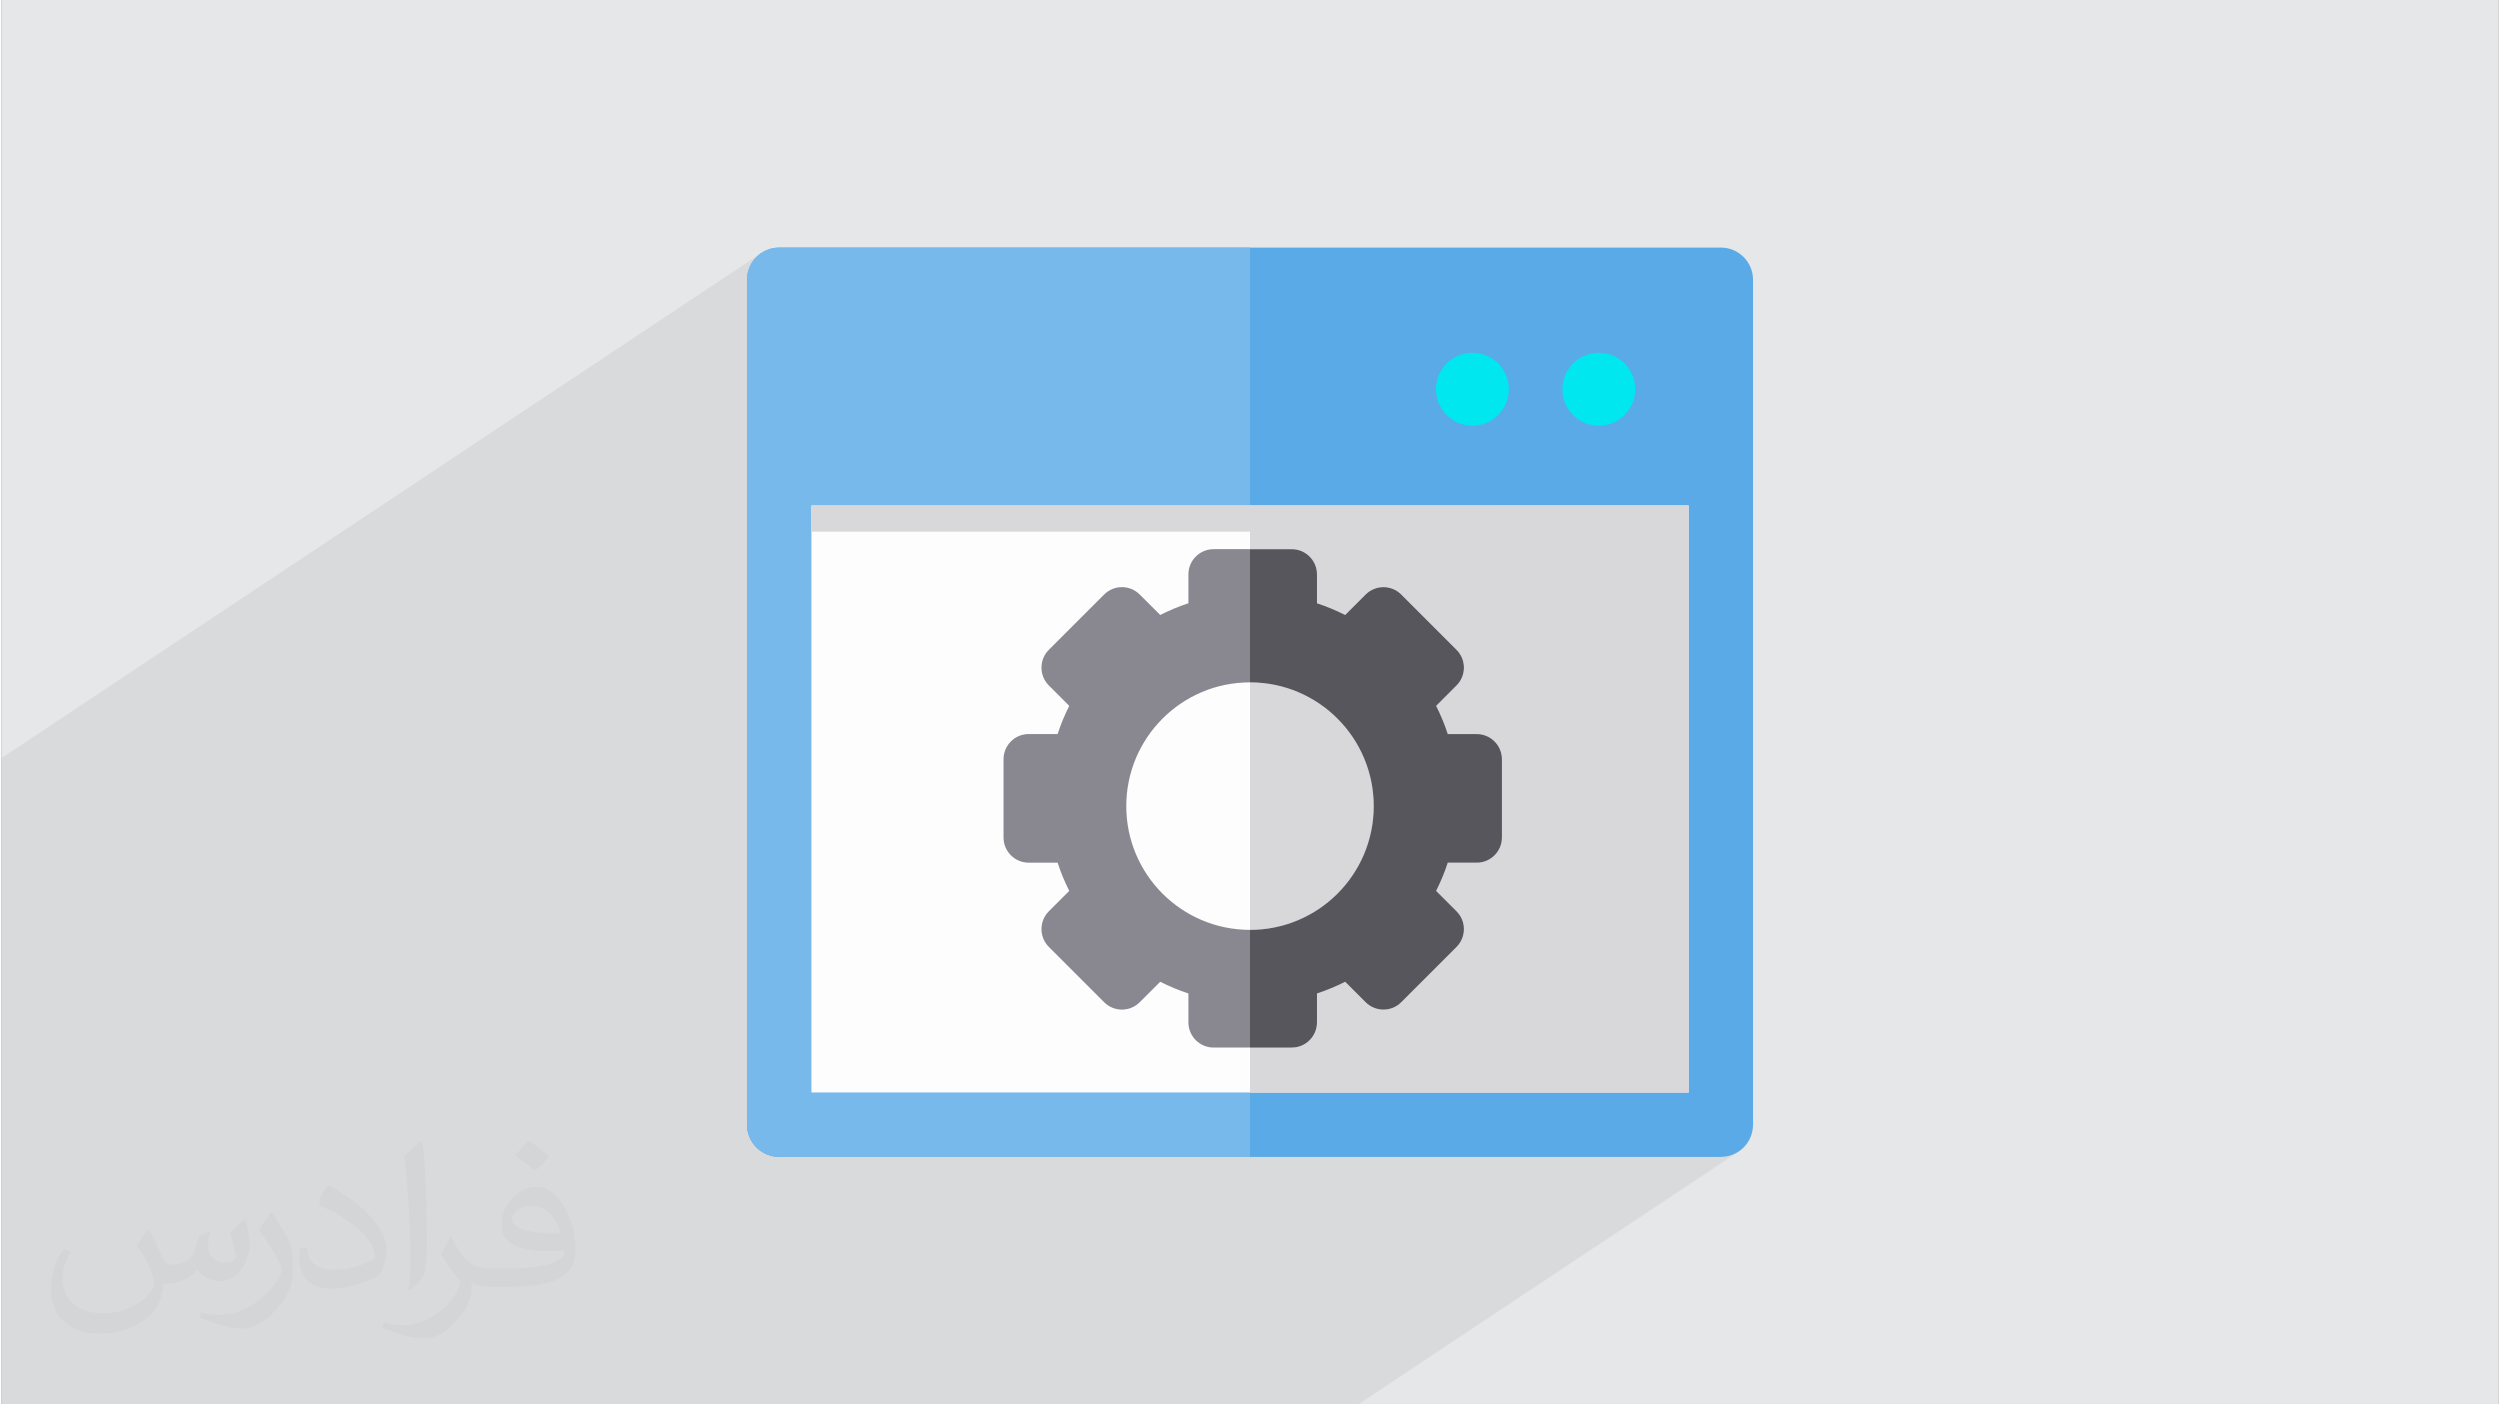
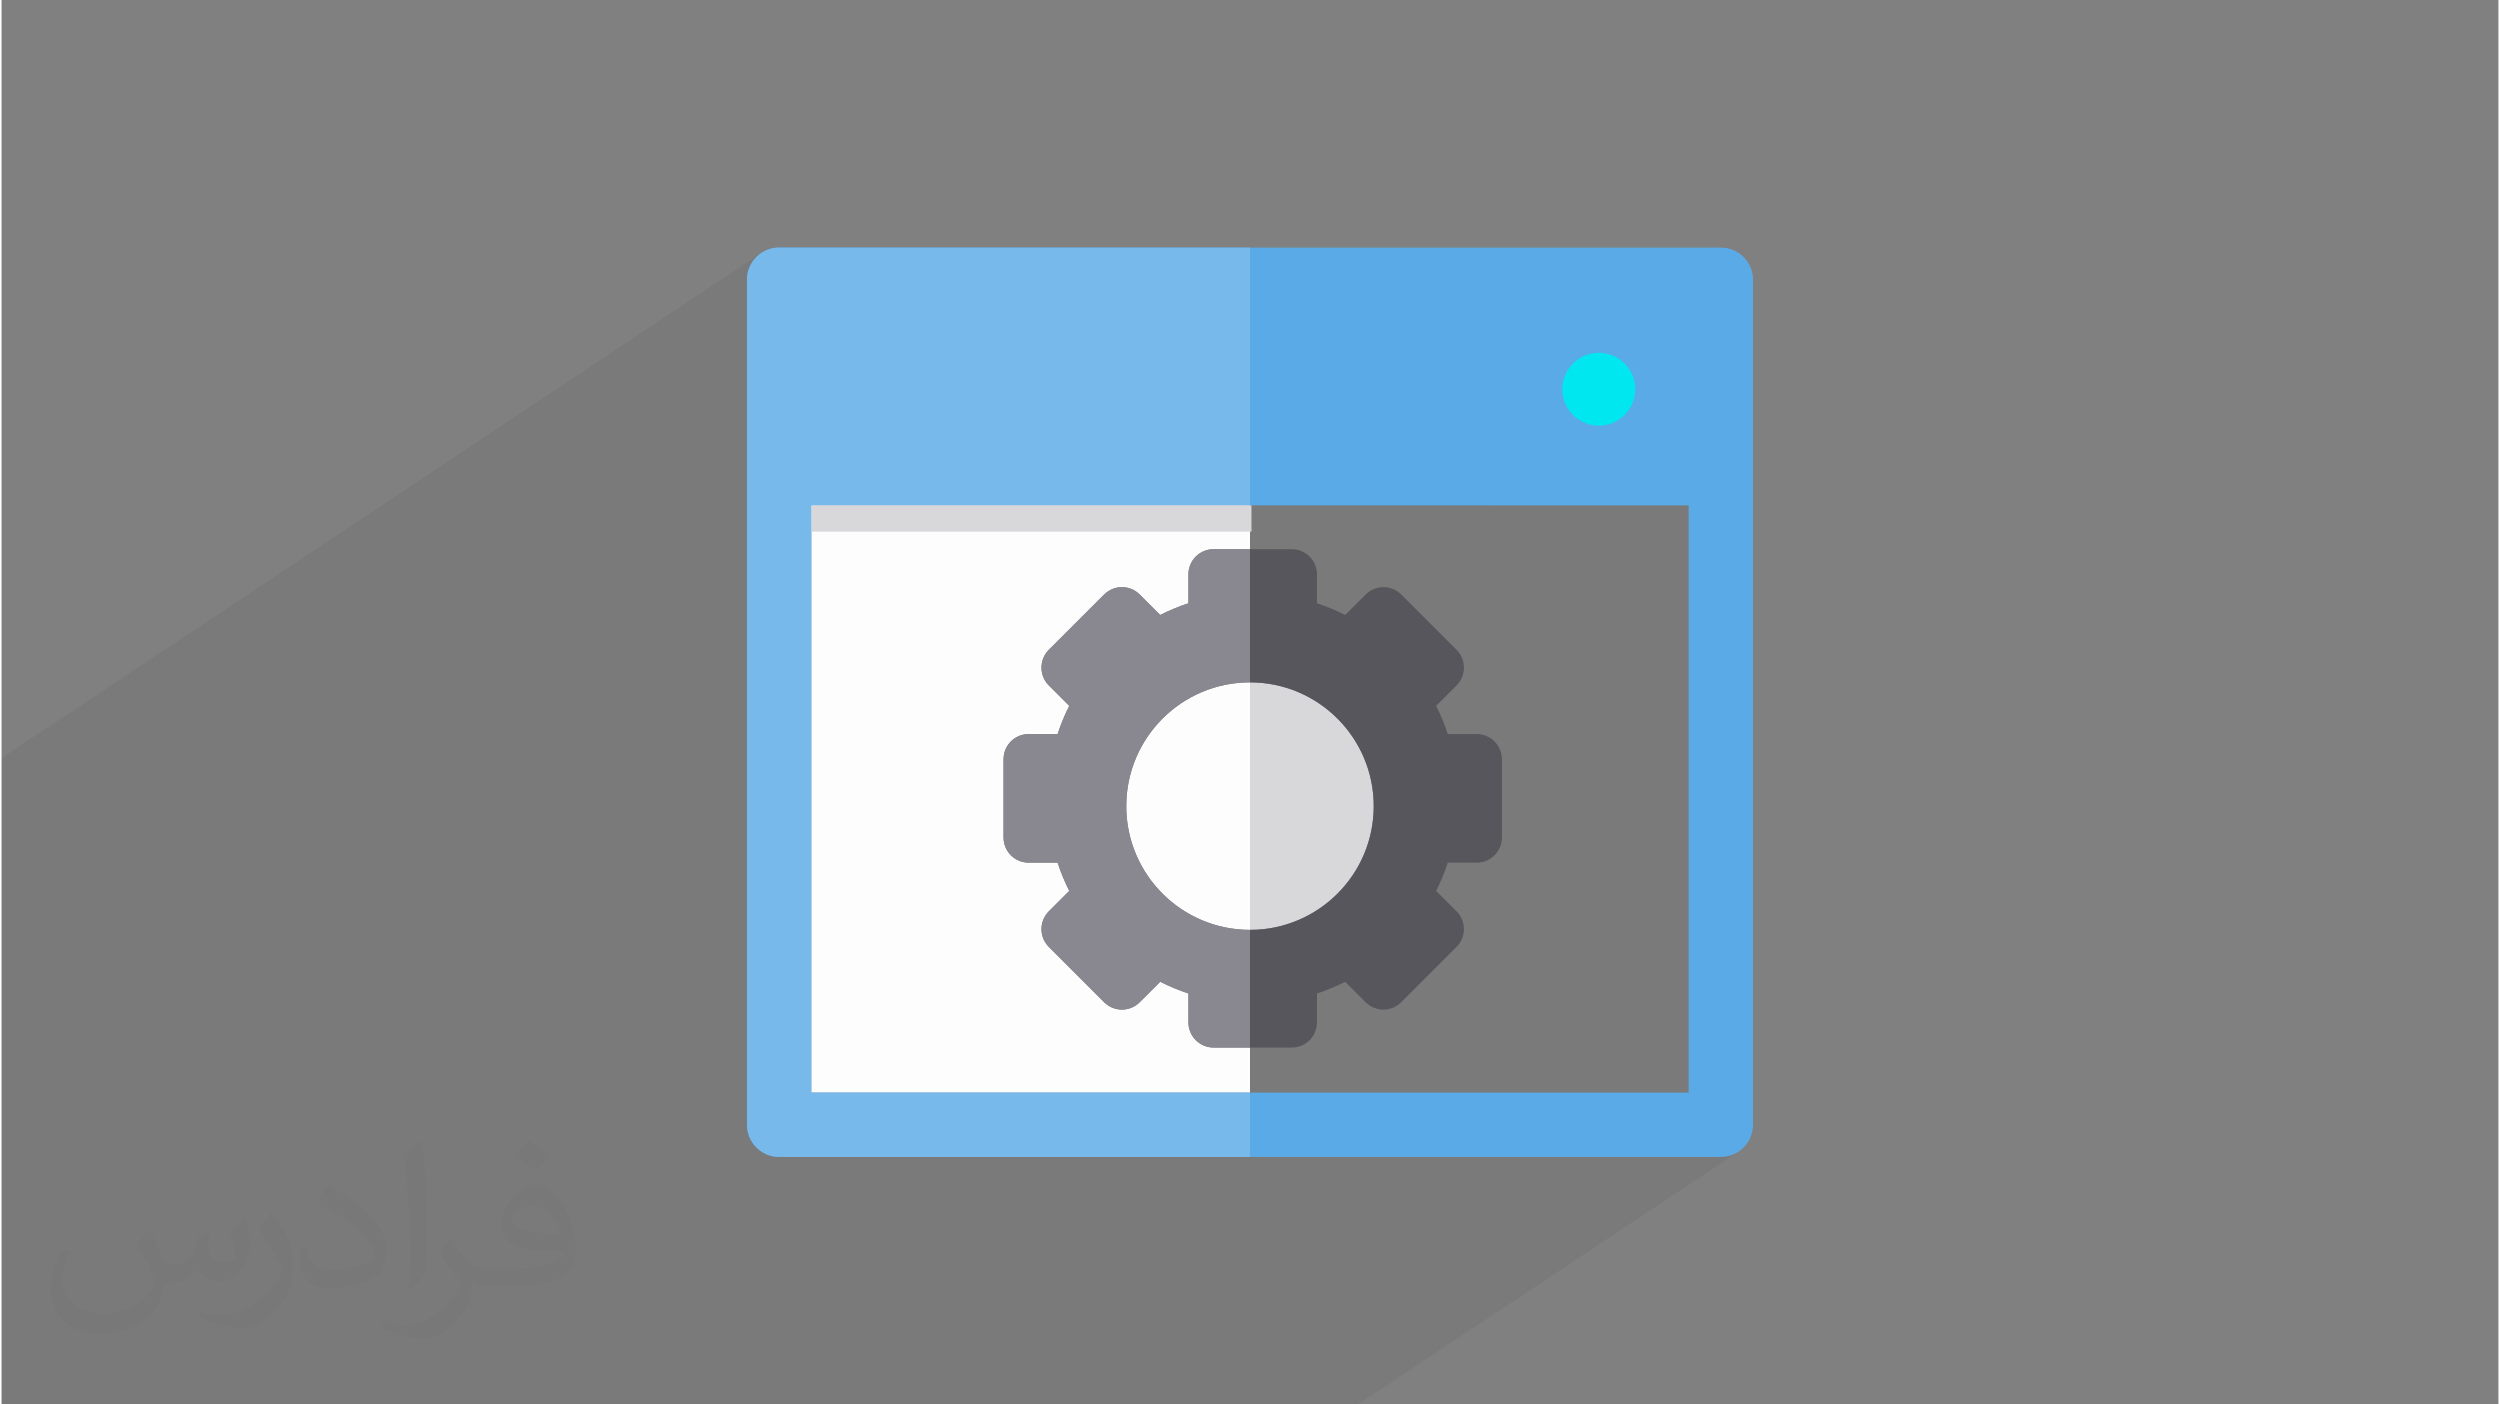
<svg xmlns="http://www.w3.org/2000/svg" xml:space="preserve" width="356px" height="200px" version="1.0" shape-rendering="geometricPrecision" text-rendering="geometricPrecision" image-rendering="optimizeQuality" fill-rule="evenodd" clip-rule="evenodd" viewBox="0 0 35600 20025">
  <rect x="0" y="0" width="35600" height="20025" fill="#808080" stroke="none" />
  <g id="Layer_x0020_1">
    <g id="_1709028798432">
-       <path fill="#E6E7E8" d="M0 0l35600 0 0 20025 -35600 0 0 -20025z" />
      <path fill="#373435" fill-opacity="0.078" d="M20681 5119l-3141 2087 -5990 0 -5 0 -917 609 0 -3826 10 -93 26 -86 43 -78 56 -67 68 -56 -10831 7199 0 245 0 3827 0 3 0 374 0 3608 0 52 0 9 0 43 0 69 0 152 0 55 0 18 0 54 0 109 0 11 0 225 0 36 0 50 0 86 0 15 0 176 48 0 83 0 24 0 1 0 82 0 26 0 181 0 231 0 273 0 42 0 524 0 53 0 209 0 157 0 127 0 1 0 12 0 48 0 99 0 89 0 272 0 440 0 412 0 772 0 146 0 204 0 72 0 141 0 86 0 262 0 204 0 147 0 308 0 464 0 411 0 440 0 361 0 99 0 48 0 13 0 7 0 487 0 46 0 573 0 273 0 230 0 181 0 27 0 82 0 107 0 314 0 151 0 54 0 21 0 393 0 181 0 80 0 29 0 82 0 179 0 218 0 13 0 1 0 1148 0 4875 0 1 0 1837 0 138 0 5429 -3608 -77 42 -86 27 -93 9 -1837 0 1379 -917 0 0 0 -8372 -2835 0 1844 -1226 77 -63 63 -77 48 -88 30 -98 11 -105 -11 -104 -30 -98 -48 -88 -63 -77 -77 -63 -88 -48 -98 -30 -104 -11 -105 11 -98 30 -88 48 -1079 717 46 -84 30 -98 10 -105 -10 -104 -30 -98 -48 -88 -64 -77 -77 -63 -88 -48 -97 -30 -105 -11 -105 11 -97 30 -88 48z" />
      <g>
-         <path fill="#FDFDFE" fill-rule="nonzero" d="M11550 15578l12505 0 0 -8372 -12505 0 0 8372z" />
        <path fill="#5AAAE7" fill-rule="nonzero" d="M24513 3530l-13426 0c-253,0 -459,205 -459,459l0 12047c0,254 206,459 459,459l13426 0c253,0 459,-205 459,-459l0 -12047c0,-254 -206,-459 -459,-459zm-458 12048l-12510 0 0 -8372 12510 0 0 8372z" />
-         <path fill="#D8D7DA" fill-rule="nonzero" d="M24055 7206l-6255 0 0 624 596 0c198,0 359,161 359,360l0 411c139,46 273,102 402,167l291 -291c141,-141 369,-141 509,0l788 788c140,140 140,368 0,508l-291 291c65,129 121,263 166,403l412 0c199,0 360,160 360,359l0 1114c0,199 -161,360 -360,360l-412 0c-45,139 -101,273 -166,402l291 291c140,141 140,368 0,508l-788 789c-140,140 -368,140 -509,0l-291 -292c-129,65 -263,121 -402,167l0 412c0,198 -161,359 -359,359l-596 0 0 642 6255 0 0 -8372z" />
-         <path fill="#00E7F0" fill-rule="nonzero" d="M21490 5549c0,287 -232,520 -519,520 -287,0 -519,-233 -519,-520 0,-286 232,-519 519,-519 287,0 519,233 519,519z" />
        <path fill="#00E7F0" fill-rule="nonzero" d="M23293 5549c0,287 -233,520 -519,520 -287,0 -520,-233 -520,-520 0,-286 233,-519 520,-519 286,0 519,233 519,519z" />
        <path fill="#FDFDFE" fill-rule="nonzero" d="M16036 11494c0,974 790,1764 1764,1764l0 -3529c-974,0 -1764,790 -1764,1765z" />
        <path fill="#FDFDFE" fill-rule="nonzero" d="M17281 14936c-198,0 -359,-161 -359,-359l0 -412c-139,-46 -273,-102 -402,-167l-292 291c-140,141 -367,141 -508,0l-788 -788c-140,-140 -140,-368 0,-508l291 -291c-65,-129 -121,-264 -166,-403l-412 0c-199,0 -359,-160 -359,-359l0 -1114c0,-199 160,-360 359,-360l412 0c45,-139 101,-273 166,-402l-291 -291c-140,-140 -140,-368 0,-508l788 -788c141,-141 368,-141 508,0l292 291c129,-65 263,-121 402,-167l0 -412c0,-198 161,-359 359,-359l519 0 0 -624 -6255 0 0 8372 6255 0 0 -642 -519 0z" />
        <path fill="#78B9EB" fill-rule="nonzero" d="M11087 3530c-253,0 -459,205 -459,459l0 12047c0,254 206,459 459,459l6713 0 0 -917 -6255 0 0 -8372 6255 0 0 -3676 -6713 0z" />
        <path fill="#898890" fill-rule="nonzero" d="M16922 8189l0 412c-139,46 -273,102 -402,167l-292 -291c-140,-141 -367,-141 -508,0l-788 788c-140,140 -140,368 0,508l291 291c-65,129 -121,263 -166,402l-412 0c-199,0 -359,161 -359,360l0 1114c0,199 160,360 359,360l412 0c45,139 101,273 166,402l-291 291c-140,140 -140,368 0,508l788 788c141,141 368,141 508,0l292 -291c129,65 263,121 402,167l0 412c0,198 161,359 359,359l519 0 0 -1678c-974,0 -1764,-790 -1764,-1764 0,-975 790,-1765 1764,-1765l0 -1899 -519 0c-198,0 -359,161 -359,359z" />
        <path fill="#D8D7DA" fill-rule="nonzero" d="M19564 11494c0,-975 -790,-1765 -1764,-1765l0 3529c974,0 1764,-790 1764,-1764z" />
        <path fill="#57565C" fill-rule="nonzero" d="M19564 11494c0,974 -790,1764 -1764,1764l0 1678 596 0c198,0 359,-161 359,-359l0 -412c139,-46 273,-102 402,-167l291 291c141,141 369,141 509,0l788 -788c140,-140 140,-368 0,-508l-291 -291c65,-129 121,-263 166,-402l412 0c199,0 360,-161 360,-360l0 -1114c0,-199 -161,-360 -360,-360l-412 0c-45,-139 -101,-273 -166,-402l291 -291c140,-140 140,-368 0,-508l-788 -788c-140,-141 -368,-141 -509,0l-291 291c-129,-65 -263,-121 -402,-167l0 -412c0,-198 -161,-359 -359,-359l-596 0 0 1899c974,0 1764,790 1764,1765z" />
        <path fill="#D8D7DA" fill-rule="nonzero" d="M11550 7580l6271 0 0 -374 -6271 0 0 374z" />
      </g>
      <path fill="#373435" fill-opacity="0.031" d="M2102 17538c67,103 111,202 155,311 31,64 48,183 198,183 44,0 107,-14 163,-45 63,-33 111,-82 135,-159l61 -201 145 -72 10 10c-19,76 -24,148 -24,206 0,169 145,233 262,233 68,0 128,-33 128,-95 0,-81 -34,-216 -78,-338 68,-68 136,-136 214,-191l12 6c34,144 53,286 53,381 0,92 -41,195 -75,263 -70,132 -194,237 -344,237 -114,0 -240,-57 -327,-163l-5 0c-83,101 -209,194 -412,194l-63 0c-10,134 -39,229 -82,313 -122,237 -480,404 -817,404 -470,0 -705,-272 -705,-632 0,-223 72,-431 184,-577l92 37c-70,134 -116,261 -116,385 0,338 274,499 591,499 293,0 657,-188 722,-404 -24,-237 -114,-348 -250,-565 42,-72 95,-144 160,-220l13 0zm5414 -1273c99,62 196,136 290,221 -53,74 -118,142 -201,201 -94,-76 -189,-142 -286,-212 66,-74 131,-146 197,-210zm51 925c-160,0 -291,105 -291,183 0,167 320,219 702,217 -48,-196 -215,-400 -411,-400zm-359 894c208,0 390,-6 528,-41 155,-39 286,-118 286,-171 0,-15 0,-31 -5,-46 -87,9 -186,9 -274,9 -281,0 -496,-64 -581,-223 -22,-43 -36,-93 -36,-148 0,-153 65,-303 181,-406 97,-84 204,-138 313,-138 196,0 354,159 463,408 60,136 101,292 101,490 0,132 -36,243 -118,326 -153,148 -434,204 -865,204l-197 0 0 0 -51 0c-106,0 -184,-19 -244,-66l-10 0c2,24 5,49 5,72 0,97 -32,220 -97,319 -192,286 -400,410 -579,410 -182,0 -405,-70 -606,-161l36 -70c66,27 155,45 279,45 325,0 751,-313 804,-617 -12,-25 -33,-58 -65,-93 -94,-113 -155,-208 -211,-307 49,-95 92,-171 134,-239l16 -2c139,282 265,445 546,445l43 0 0 0 204 0zm-1406 299c24,-130 26,-276 26,-412l0 -202c0,-377 -48,-925 -87,-1281 68,-75 163,-161 238,-219l21 6c51,449 64,971 64,1450 0,126 -5,250 -17,340 -8,114 -73,200 -214,332l-31 -14zm-1447 -596c7,177 94,317 397,317 189,0 349,-49 526,-133 31,-15 48,-33 48,-50 0,-111 -84,-257 -228,-391 -138,-126 -322,-237 -494,-311 -58,-25 -77,-52 -77,-76 0,-52 68,-159 123,-235l20 -2c196,103 416,255 579,426 148,157 240,315 240,488 0,128 -39,250 -102,361 -216,109 -446,191 -674,191 -276,0 -465,-129 -465,-434 0,-33 0,-85 12,-151l95 0zm-500 -502l172 278c63,103 121,214 121,391l0 227c0,183 -117,379 -306,572 -147,132 -278,188 -399,188 -180,0 -386,-56 -623,-159l26 -70c76,21 163,37 270,37 341,-2 690,-251 850,-556 19,-35 27,-68 27,-91 0,-35 -20,-74 -34,-109 -87,-165 -184,-315 -291,-453 56,-88 111,-173 172,-257l15 2z" />
    </g>
  </g>
</svg>